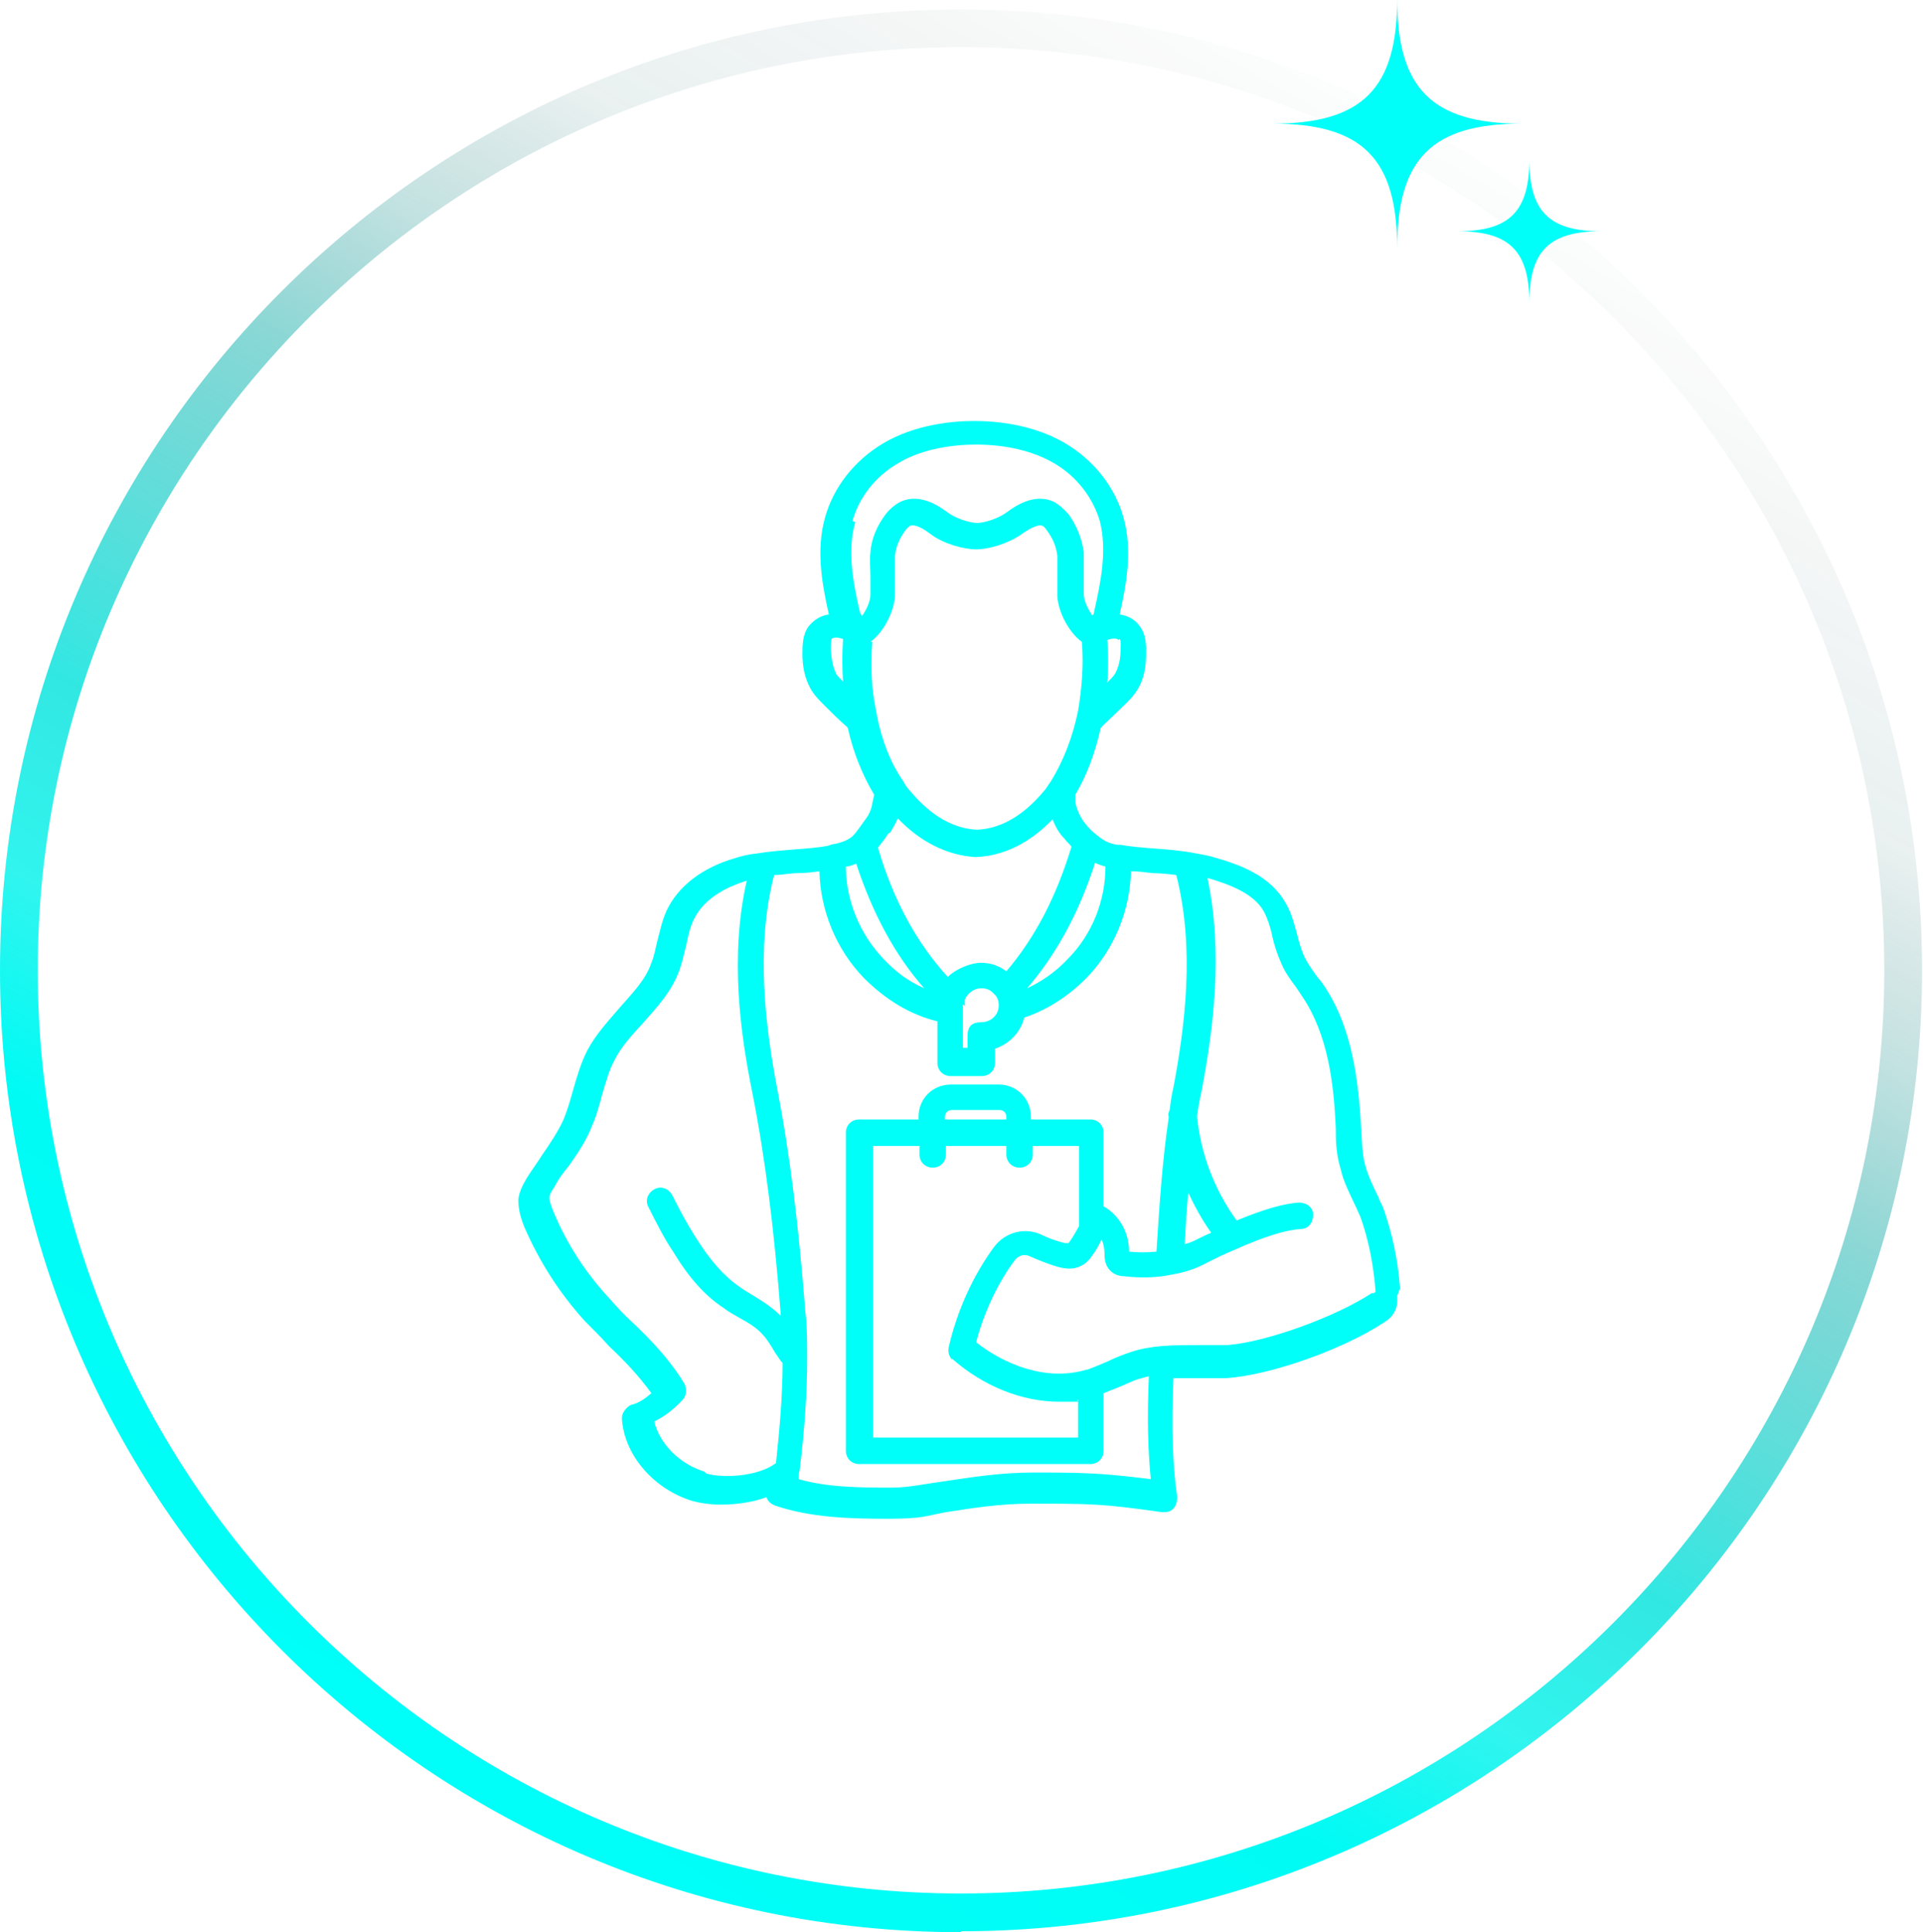
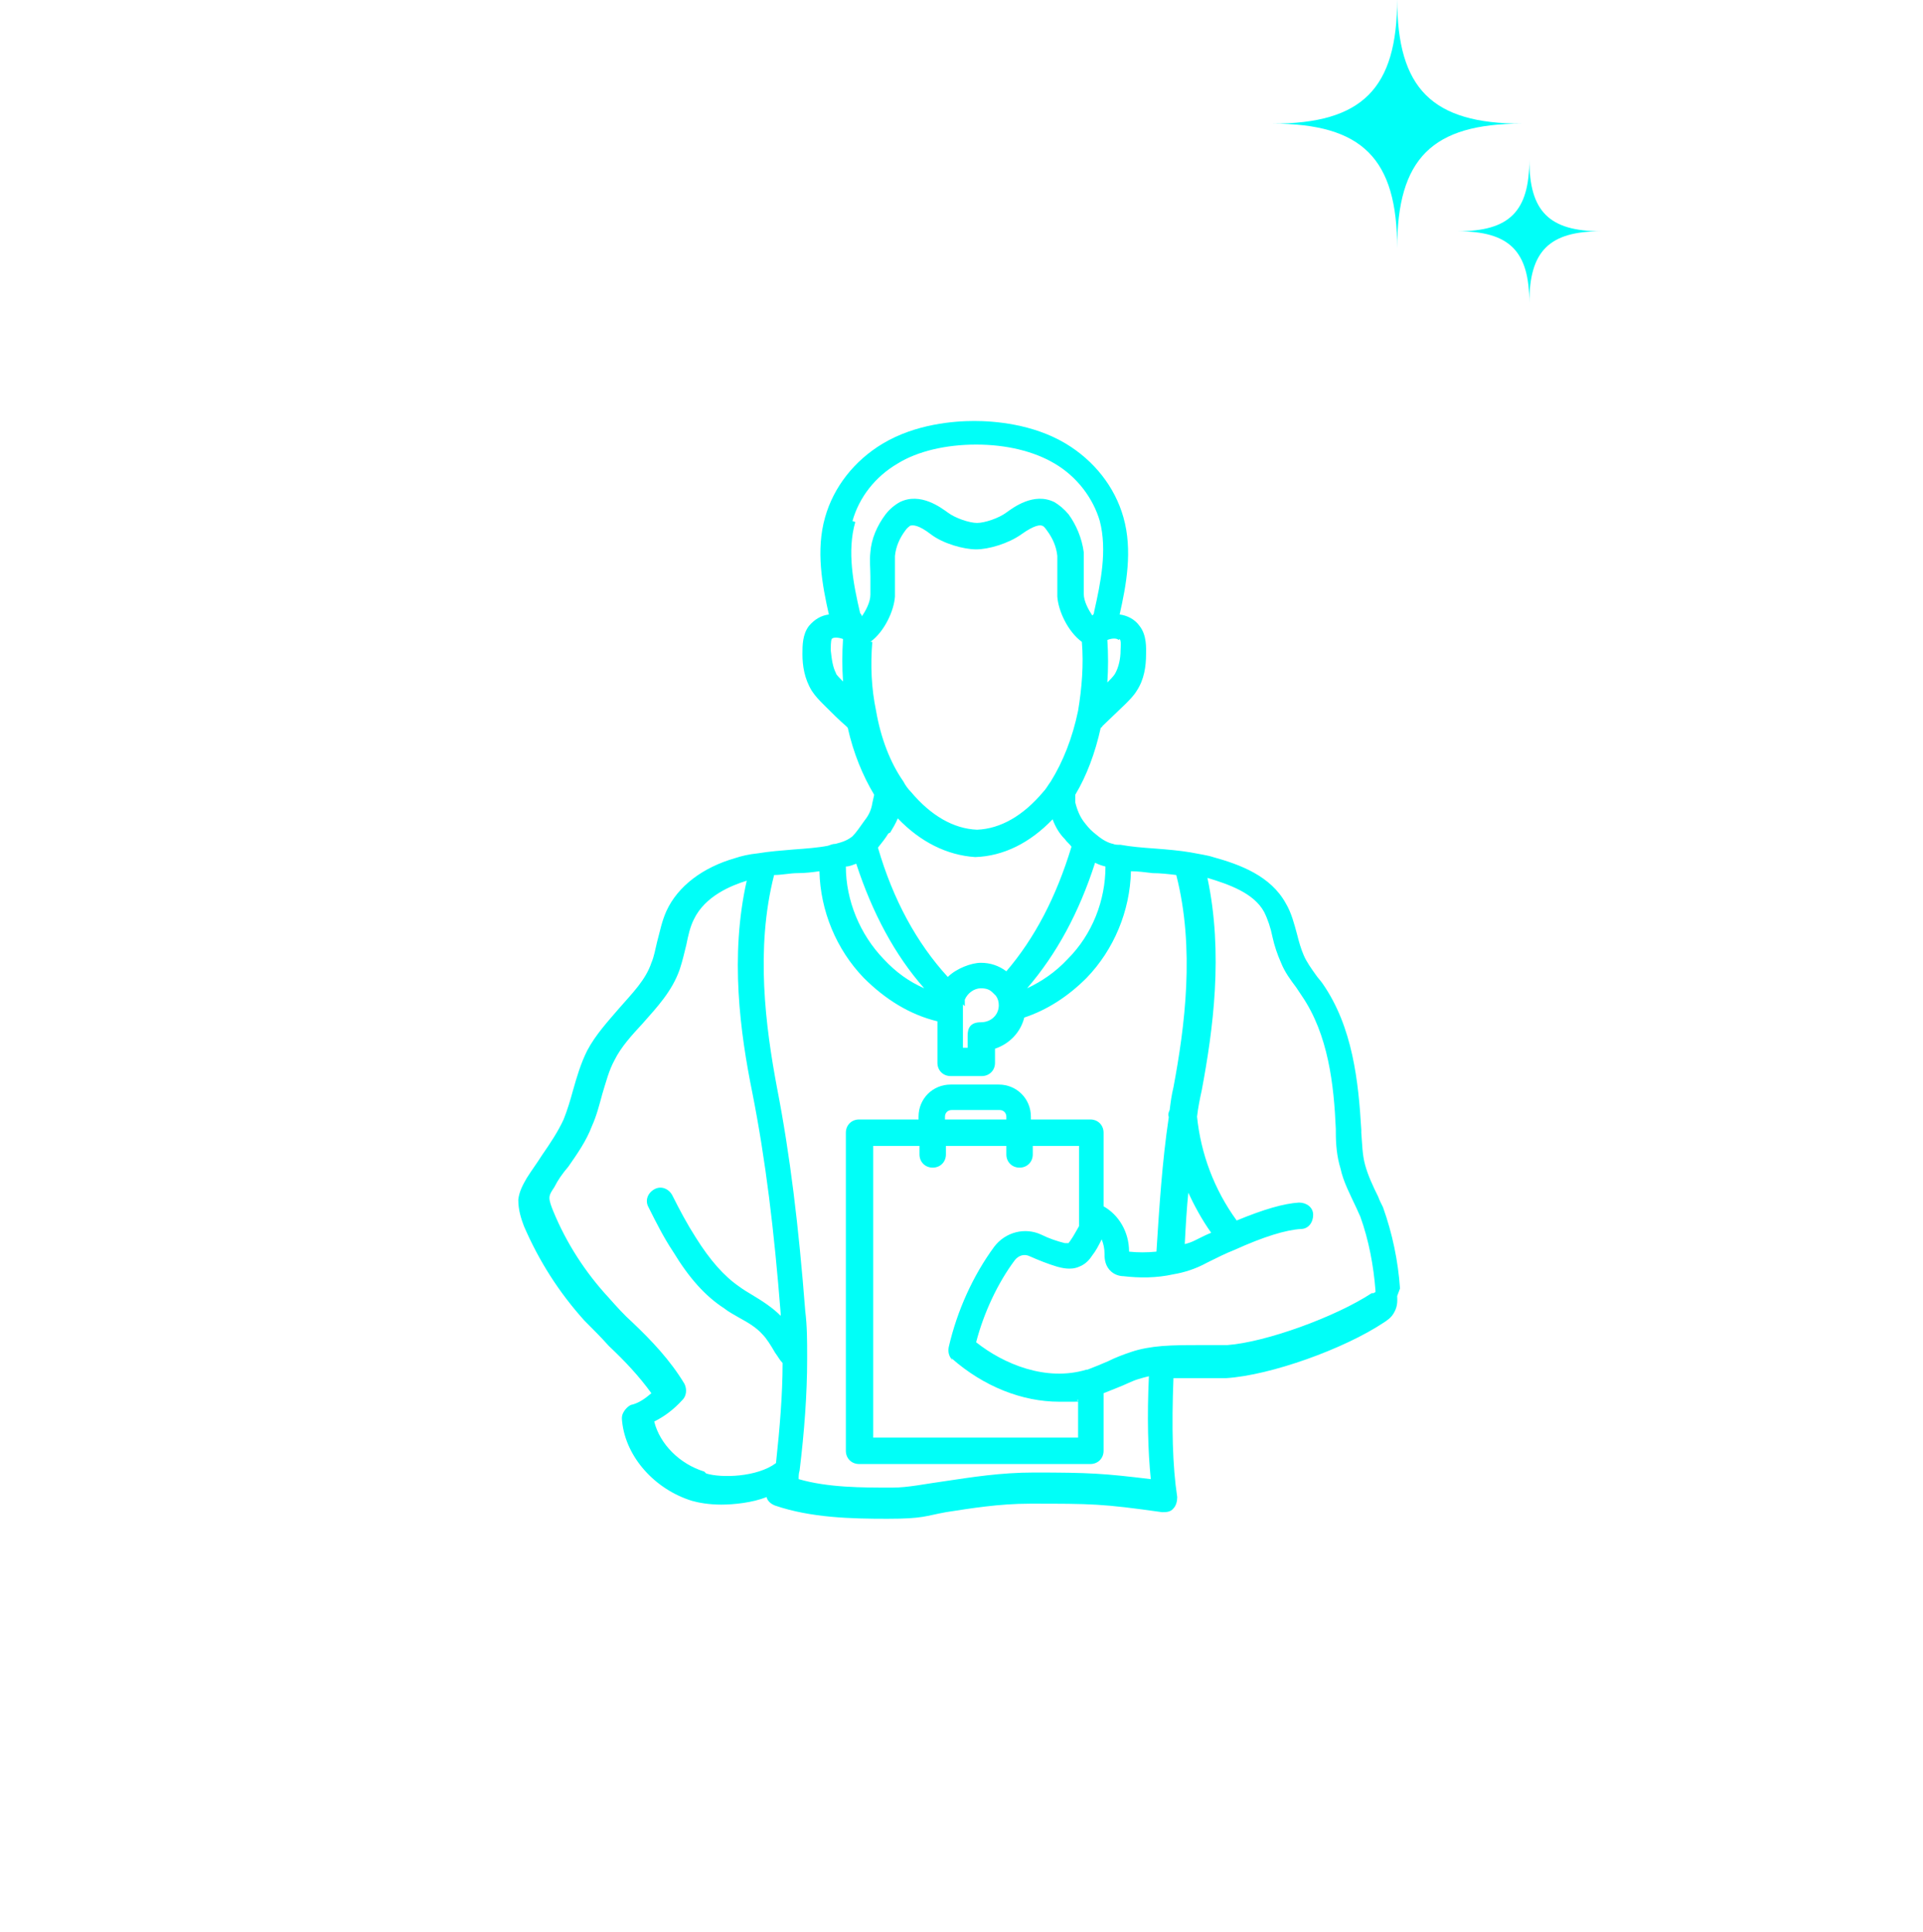
<svg xmlns="http://www.w3.org/2000/svg" id="_圖層_1" data-name="圖層 1" version="1.1" viewBox="0 0 203.7 204.7">
  <defs>
    <style>
      .cls-1 {
        fill: #00fff8;
      }

      .cls-1, .cls-2 {
        stroke-width: 0px;
      }

      .cls-2 {
        fill: url(#_未命名漸層_3);
      }
    </style>
    <linearGradient id="_未命名漸層_3" data-name="未命名漸層 3" x1="152.7" y1="14.7" x2="50.9" y2="191" gradientUnits="userSpaceOnUse">
      <stop offset="0" stop-color="#191818" stop-opacity="0" />
      <stop offset="0" stop-color="rgba(22, 49, 48, .1)" stop-opacity=".1" />
      <stop offset=".2" stop-color="rgba(17, 96, 94, .3)" stop-opacity=".3" />
      <stop offset=".3" stop-color="rgba(12, 139, 135, .5)" stop-opacity=".5" />
      <stop offset=".4" stop-color="rgba(8, 174, 170, .7)" stop-opacity=".7" />
      <stop offset=".5" stop-color="rgba(5, 203, 198, .8)" stop-opacity=".8" />
      <stop offset=".6" stop-color="rgba(3, 226, 220, .9)" stop-opacity=".9" />
      <stop offset=".7" stop-color="rgba(1, 242, 235, .9)" stop-opacity=".9" />
      <stop offset=".8" stop-color="rgba(0, 251, 245, 1)" stop-opacity="1" />
      <stop offset="1" stop-color="#00fff8" />
    </linearGradient>
  </defs>
  <g>
-     <path class="cls-2" d="M101.8,204.7C45.7,204.7,0,159,0,102.8S45.7,1,101.8,1s101.8,45.7,101.8,101.8-45.7,101.8-101.8,101.8ZM101.8,5C47.9,5,4,48.9,4,102.8s43.9,97.8,97.8,97.8,97.8-43.9,97.8-97.8S155.8,5,101.8,5Z" />
    <g>
      <path class="cls-1" d="M148,26.3c0-9.5-3.7-13.2-13.2-13.2,9.5,0,13.2-3.7,13.2-13.2,0,9.5,3.7,13.2,13.2,13.2-9.5,0-13.2,3.7-13.2,13.2Z" />
      <path class="cls-1" d="M162,32.1c0-5.5-2.1-7.6-7.6-7.6,5.5,0,7.6-2.1,7.6-7.6,0,5.5,2.1,7.6,7.6,7.6-5.5,0-7.6,2.1-7.6,7.6Z" />
    </g>
  </g>
  <path class="cls-1" d="M148.3,136.5c-.2-2.9-.8-5.8-1.8-8.6,0,0,0,0,0,0,0,0,0,0,0,0,0,0,0,0,0,0,0,0,0,0,0,0,0,0,0,0,0,0,0,0,0,0,0,0-.2-.4-.4-.8-.5-1.1-.6-1.2-1.1-2.3-1.4-3.4-.3-1.1-.3-2.2-.4-3.4v-.3c-.3-5.1-.9-10.9-4.1-15.5-.2-.3-.5-.6-.7-.9-.5-.7-1-1.4-1.3-2.1-.3-.7-.5-1.4-.7-2.2-.3-1.1-.6-2.3-1.2-3.3-1.6-2.9-4.8-4.1-7.7-4.9-.6-.2-1.4-.3-2.4-.5-1.2-.2-2.4-.3-3.7-.4-1.4-.1-2.6-.2-3.7-.4-.3,0-.6,0-.8-.1-.5-.1-1.1-.4-1.8-1-.4-.3-.8-.7-1.1-1.1-.6-.7-.9-1.5-1.1-2.3v-.8c1.2-2,2.1-4.4,2.7-7.1,0,0,.1,0,.2-.2l2.4-2.3c.4-.4.9-.9,1.2-1.4.8-1.2,1-2.6,1-3.9,0-.6.1-2-.7-3-.5-.7-1.3-1.1-2.1-1.2.7-3.1,1.4-6.8.4-10.3-.9-3.2-3.1-6-6.1-7.8-3.5-2.1-7.6-2.4-9.7-2.4s-6.2.3-9.7,2.4c-3,1.8-5.2,4.6-6.1,7.8-1,3.5-.3,7.2.4,10.3-.8.1-1.5.5-2.1,1.2-.7.9-.7,2.1-.7,3,0,1.2.2,2.6,1,3.9.4.6.8,1,1.2,1.4l.3.3c.7.7,1.4,1.4,2.1,2,0,0,.1.1.2.2.6,2.7,1.6,5.1,2.8,7.1l-.2.9c-.1.7-.4,1.3-.8,1.8-.5.7-.9,1.3-1.3,1.7-.5.4-1,.6-1.8.8-.3,0-.5.1-.8.2-1,.2-2.3.3-3.7.4-1.2.1-2.5.2-3.7.4-1,.1-1.8.3-2.4.5-3.5,1-6.1,3-7.3,5.6-.5,1.1-.7,2.2-1,3.3-.2.8-.3,1.5-.6,2.2-.6,1.8-2,3.2-3.4,4.8-1.2,1.4-2.5,2.8-3.4,4.5-.7,1.4-1.1,2.8-1.5,4.2-.3,1.1-.6,2.1-1,3.1-.6,1.3-1.4,2.5-2.3,3.8-.5.8-1.1,1.6-1.6,2.4-.4.7-.8,1.4-.9,2.3,0,1.1.3,2,.6,2.8,1.6,3.7,3.7,7,6.4,10,.9.9,1.8,1.8,2.6,2.7,1.7,1.6,3.2,3.2,4.5,5-.7.6-1.3,1-2,1.2-.2,0-.7.3-1,.9-.2.4-.1.8-.1.9.4,3.8,3.5,7.2,7.4,8.4.7.2,1.8.4,3.1.4s3.3-.2,4.8-.8c.1.4.4.7.9.9,3.8,1.3,8.1,1.4,11.9,1.4s4-.3,6.2-.7c2.6-.4,5.6-.9,8.9-.9,6.6,0,7.6,0,14,.9.4,0,.9,0,1.2-.4.3-.3.4-.8.4-1.2-.5-3.3-.6-7.4-.4-12.6.8,0,1.6,0,2.5,0,1,0,2.1,0,3.1,0,4.7-.3,12.5-3.1,16.7-5.9.3-.2.8-.5,1.1-1.1.4-.7.3-1.4.3-1.7ZM125.8,126.2c.7,1.5,1.5,3,2.5,4.4-.5.2-.9.4-1.3.6l-.4.2c-.4.2-.7.3-1.1.4.1-1.9.2-3.8.4-5.7ZM113.1,101.6c-1.3,1.4-2.8,2.4-4.3,3.1,3.1-3.6,5.5-8,7.2-13.3.4.2.7.3,1.1.4,0,3.6-1.4,7.2-4,9.8ZM89.6,91.8c.4,0,.8-.2,1.1-.3,1.7,5.2,4.1,9.7,7.2,13.2-1.6-.7-3-1.7-4.3-3.1-2.5-2.6-4-6.2-4-9.8ZM94.3,88.2c.3-.5.6-1,.8-1.5,2.4,2.5,5.2,3.9,8.2,4.1,0,0,0,0,0,0s0,0,0,0c3-.1,5.8-1.5,8.2-4,.3.8.7,1.5,1.3,2.1.2.3.5.5.7.8-1.6,5.3-3.9,9.7-6.9,13.2-.8-.6-1.7-.9-2.7-.9s-2.6.6-3.5,1.5c-3.3-3.6-5.8-8.2-7.4-13.7.4-.5.8-1,1.1-1.5ZM102.2,106.6c0-.2,0-.3,0-.5,0,0,0-.2,0-.2.3-.7,1-1.2,1.7-1.2s1,.2,1.3.5c0,0,.2.2.3.3.2.3.3.6.3,1,0,0,0,0,0,0,0,0,0,0,0,0,0,0,0,0,0,0,0,1-.8,1.8-1.9,1.8s-1.4.6-1.4,1.4v1.3h-.5v-4.6ZM118.6,67.7c.2.2.1.9.1,1.2,0,.9-.2,1.8-.6,2.5-.2.3-.5.6-.8.9.1-1.5.1-3,0-4.5,0,0,0,0,0,0,.5-.2,1-.2,1.2,0ZM90.3,55.2c.7-2.5,2.4-4.7,4.8-6.1,2.1-1.3,5.1-2,8.3-2s6.1.7,8.3,2c2.4,1.4,4.1,3.7,4.8,6.1.8,3.1.1,6.5-.6,9.6,0,0,0,.3-.2.4,0,0,0,0,0,0-.4-.6-.9-1.5-.9-2.3,0-.6,0-1.2,0-1.8,0-.8,0-1.7,0-2.6-.2-1.5-.8-2.9-1.6-4-.5-.6-1-1-1.5-1.3-2.2-1.1-4.4.6-5.1,1.1-.8.6-2.3,1.1-3.1,1.1s-2.3-.5-3.1-1.1c-.7-.5-2.9-2.2-5.1-1.1-.7.4-1.2.9-1.5,1.3-.9,1.2-1.5,2.6-1.6,4-.1.9,0,1.7,0,2.6,0,.7,0,1.3,0,1.9,0,.8-.5,1.7-.9,2.3,0,0,0,0,0,0,0-.2-.2-.3-.2-.4-.7-3-1.4-6.5-.5-9.6ZM88.6,71.4c-.4-.7-.5-1.6-.6-2.5,0-.3,0-1,.1-1.2.1-.2.7-.2,1.2,0,0,0,0,0,0,0-.1,1.5-.1,3,0,4.5-.3-.3-.6-.6-.8-.9ZM92.2,68c1.5-1.1,2.5-3.3,2.6-4.8,0-.8,0-1.5,0-2.2,0-.7,0-1.4,0-2.1.1-1,.5-1.9,1.1-2.7.2-.3.4-.4.5-.5.3-.1.9-.1,2.2.9,1.3,1,3.5,1.6,4.8,1.6s3.4-.6,4.8-1.6c1.4-1,2-1,2.2-.9.1,0,.3.2.5.5.6.8,1,1.7,1.1,2.7,0,.7,0,1.4,0,2.1,0,.7,0,1.4,0,2.2.1,1.5,1.1,3.7,2.6,4.8.2,2.4,0,4.9-.4,7.3-.6,2.9-1.6,5.4-2.9,7.5-.3.4-.5.8-.8,1.1-2.1,2.5-4.5,3.9-7,4-2.5-.1-4.9-1.5-7-4-.3-.3-.6-.7-.8-1.1-1.4-2-2.4-4.6-2.9-7.5-.5-2.4-.6-4.8-.4-7.3ZM74.6,155.9c-2.6-.8-4.7-2.9-5.3-5.3,1-.5,2-1.2,3-2.3.4-.4.5-1.1.2-1.7-1.5-2.5-3.5-4.6-5.5-6.5-.9-.8-1.7-1.7-2.5-2.6-2.5-2.7-4.5-5.8-5.9-9.2-.2-.5-.4-1-.4-1.4,0-.4.3-.8.5-1.1.4-.8.9-1.5,1.5-2.2.9-1.3,1.9-2.7,2.5-4.3.5-1.1.8-2.3,1.1-3.4.4-1.3.7-2.5,1.3-3.6.7-1.4,1.8-2.6,3-3.9,1.5-1.7,3.1-3.4,3.9-5.7.3-.9.5-1.8.7-2.6.2-1,.4-1.9.8-2.7,1.2-2.5,4-3.6,5.6-4.1,0,0,0,0,0,0-1.8,8-.7,16.1.6,22.5,1.4,7.1,2.3,14.5,3,23.4,0,0,0,.1,0,.2-.9-.9-2-1.6-3-2.2-.5-.3-1-.6-1.4-.9-1.6-1.1-3.1-2.8-4.6-5.2-.9-1.4-1.7-2.9-2.5-4.5-.4-.7-1.2-1-1.9-.6-.7.4-1,1.2-.6,1.9.8,1.6,1.6,3.2,2.6,4.7,1.7,2.8,3.4,4.7,5.4,6,.5.4,1.1.7,1.6,1,.9.5,1.8,1,2.5,1.8.4.4.9,1.2,1.3,1.9.3.4.5.8.8,1.1,0,3.3-.3,6.9-.7,10.6-2,1.5-5.8,1.6-7.4,1.1ZM109.5,156c-3.5,0-6.6.5-9.3.9-2.2.3-4,.7-5.7.7-3.2,0-6.8,0-9.9-.9,0-.3,0-.6.1-.9.5-4.1.8-8.1.8-11.8,0-.1,0-.2,0-.3,0-1.6,0-3.2-.2-4.8-.7-9-1.6-16.5-3-23.7-1.2-6.4-2.3-14.7-.3-22.5.8,0,1.7-.2,2.5-.2.8,0,1.6-.1,2.3-.2.1,4.2,1.8,8.3,4.7,11.3,2.3,2.3,4.9,3.9,7.8,4.6v4.4c0,.8.6,1.4,1.4,1.4h3.3c.8,0,1.4-.6,1.4-1.4v-1.5c1.5-.5,2.7-1.7,3.1-3.3,2.4-.8,4.6-2.2,6.6-4.2,2.9-3,4.6-7.1,4.7-11.3.7,0,1.5.1,2.3.2.8,0,1.7.1,2.5.2,2,7.8.9,16.1-.3,22.5-.2.8-.3,1.6-.4,2.4-.1.2-.2.5-.1.7,0,0,0,0,0,.1-.7,4.7-1,9.5-1.3,14.2-1,.1-2,.1-2.9,0,0-2.1-1.1-3.9-2.7-4.8v-7.8c0-.8-.6-1.4-1.4-1.4h-6.3v-.3c0-1.9-1.5-3.4-3.4-3.4h-5.1c-1.9,0-3.4,1.5-3.4,3.4v.3h-6.3c-.8,0-1.4.6-1.4,1.4v33.7c0,.8.6,1.4,1.4,1.4h24.5c.8,0,1.4-.6,1.4-1.4v-6.1c.5-.2,1-.4,1.5-.6.8-.3,1.5-.7,2.2-.9.3-.1.7-.2,1.1-.3-.2,4.3-.1,7.9.2,10.9-5-.6-6.4-.7-12.5-.7ZM100.8,143.9c3.4,3,7.5,4.6,11.4,4.6s1.4,0,2-.2v4h-21.7v-30.9h4.9v.9c0,.8.6,1.4,1.4,1.4s1.4-.6,1.4-1.4v-.9h6.4v.9c0,.8.6,1.4,1.4,1.4s1.4-.6,1.4-1.4v-.9h4.9v8.5c-.3.5-.6,1.1-.9,1.5-.1.2-.2.2-.2.3,0,0-.2,0-.4,0-.8-.2-1.7-.5-2.5-.9-1.7-.8-3.8-.3-5,1.3-2.2,3-3.9,6.7-4.8,10.6-.1.5,0,1,.4,1.4ZM106.5,118.6h-6.4v-.3c0-.4.3-.7.7-.7h5.1c.4,0,.7.3.7.7v.3ZM145.3,137c-3.8,2.5-11.2,5.2-15.3,5.5-1,0-1.9,0-3,0-1.3,0-2.6,0-3.9.1-1.2.1-2.3.3-3.2.6-.9.3-1.7.6-2.5,1-.7.3-1.4.6-2.2.9,0,0,0,0,0,0,0,0,0,0,0,0h-.1c-4.3,1.3-8.8-.6-11.7-2.9.8-3.1,2.3-6.3,4.1-8.7.4-.5,1-.7,1.6-.4.9.4,1.9.8,2.9,1.1.4.1,1.4.4,2.3,0,.8-.3,1.2-.9,1.4-1.2.4-.5.7-1.1,1-1.7.2.5.3,1,.3,1.5h0c0,.4,0,1.1.5,1.7.5.6,1.2.7,1.5.7,1.7.2,3.5.2,5.3-.2,0,0,0,0,0,0,0,0,0,0,0,0,1.2-.2,2.4-.6,3.5-1.2l.4-.2c.8-.4,1.6-.8,2.6-1.2,3.1-1.4,5.4-2.1,7-2.2.8,0,1.3-.7,1.3-1.5,0-.8-.7-1.3-1.5-1.3-1.6.1-3.7.7-6.6,1.9-2.4-3.3-3.8-7.1-4.2-11,.1-.9.3-1.9.5-2.8,1.2-6.4,2.3-14.5.6-22.5,0,0,0,0,0,0,2.3.7,4.9,1.6,6,3.6.4.8.7,1.7.9,2.7.2.9.5,1.8.9,2.7.4,1,1,1.8,1.6,2.6.2.3.4.6.6.9,2.8,4.1,3.4,9.4,3.6,14.1v.3c0,1.3.1,2.6.5,3.9.3,1.4,1,2.7,1.6,4,.2.4.3.7.5,1.1.9,2.5,1.4,5.2,1.6,7.8,0,0,0,.1,0,.2,0,0-.1,0-.2.1Z" />
</svg>